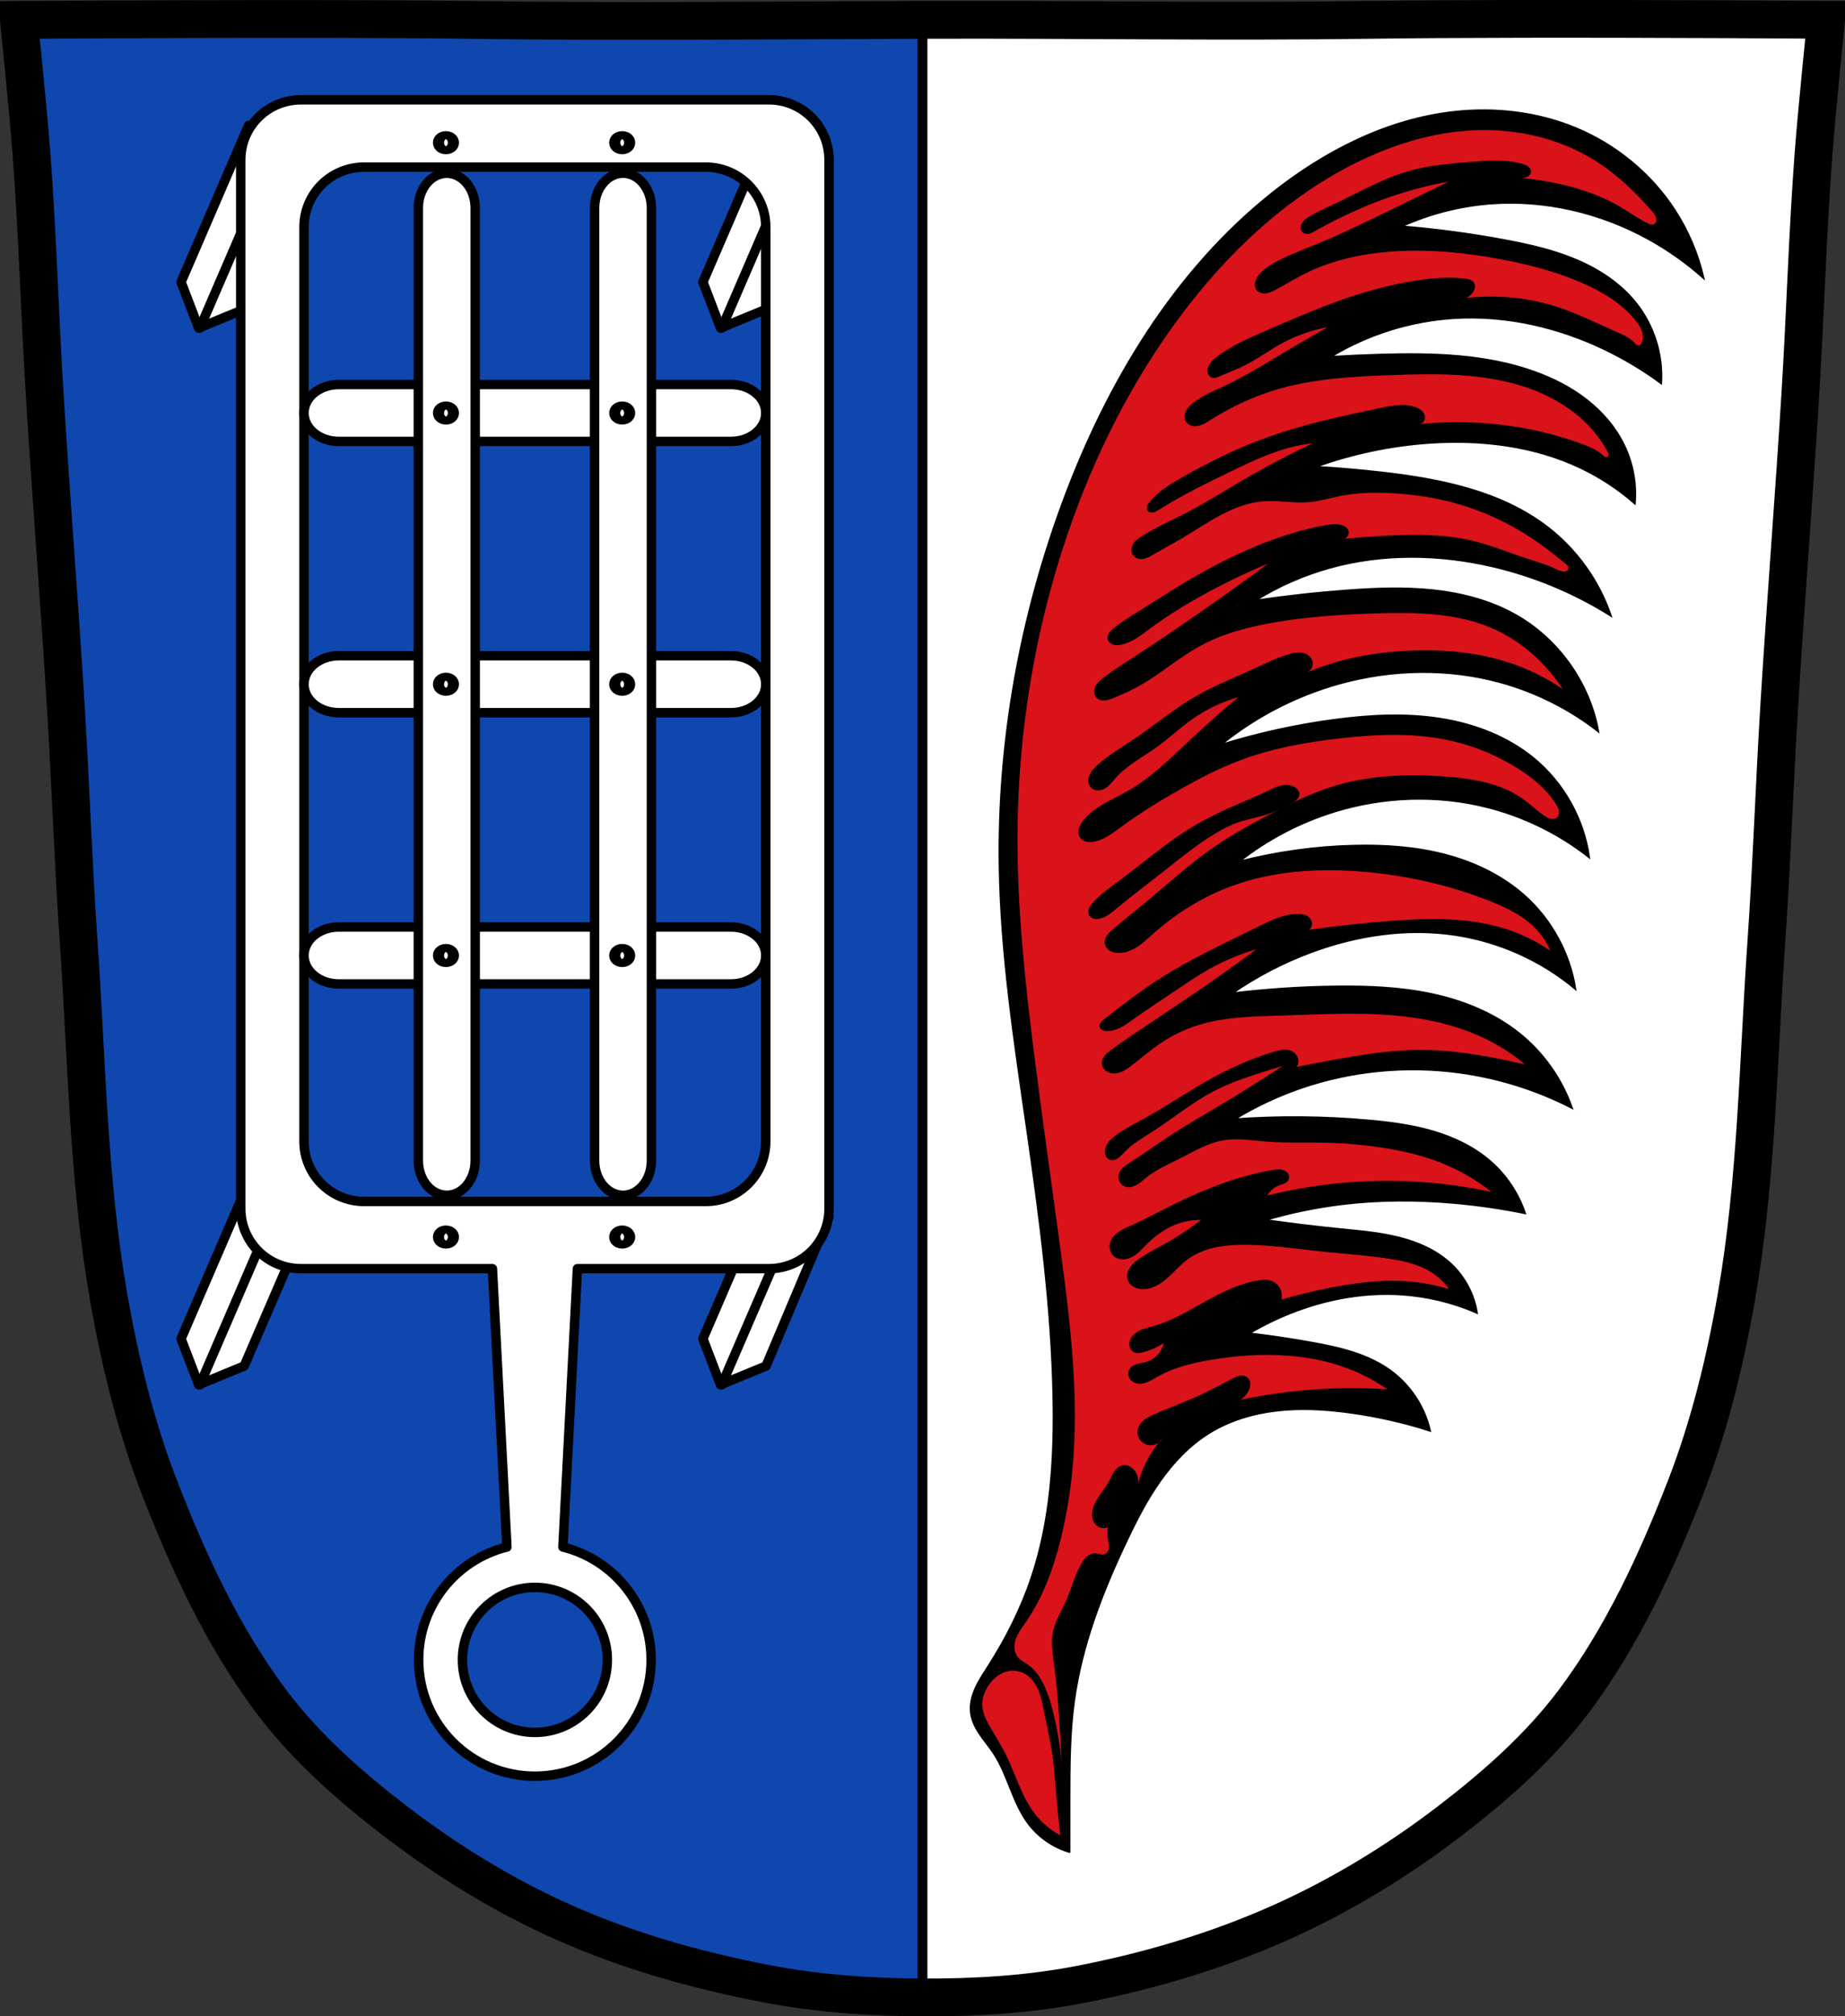
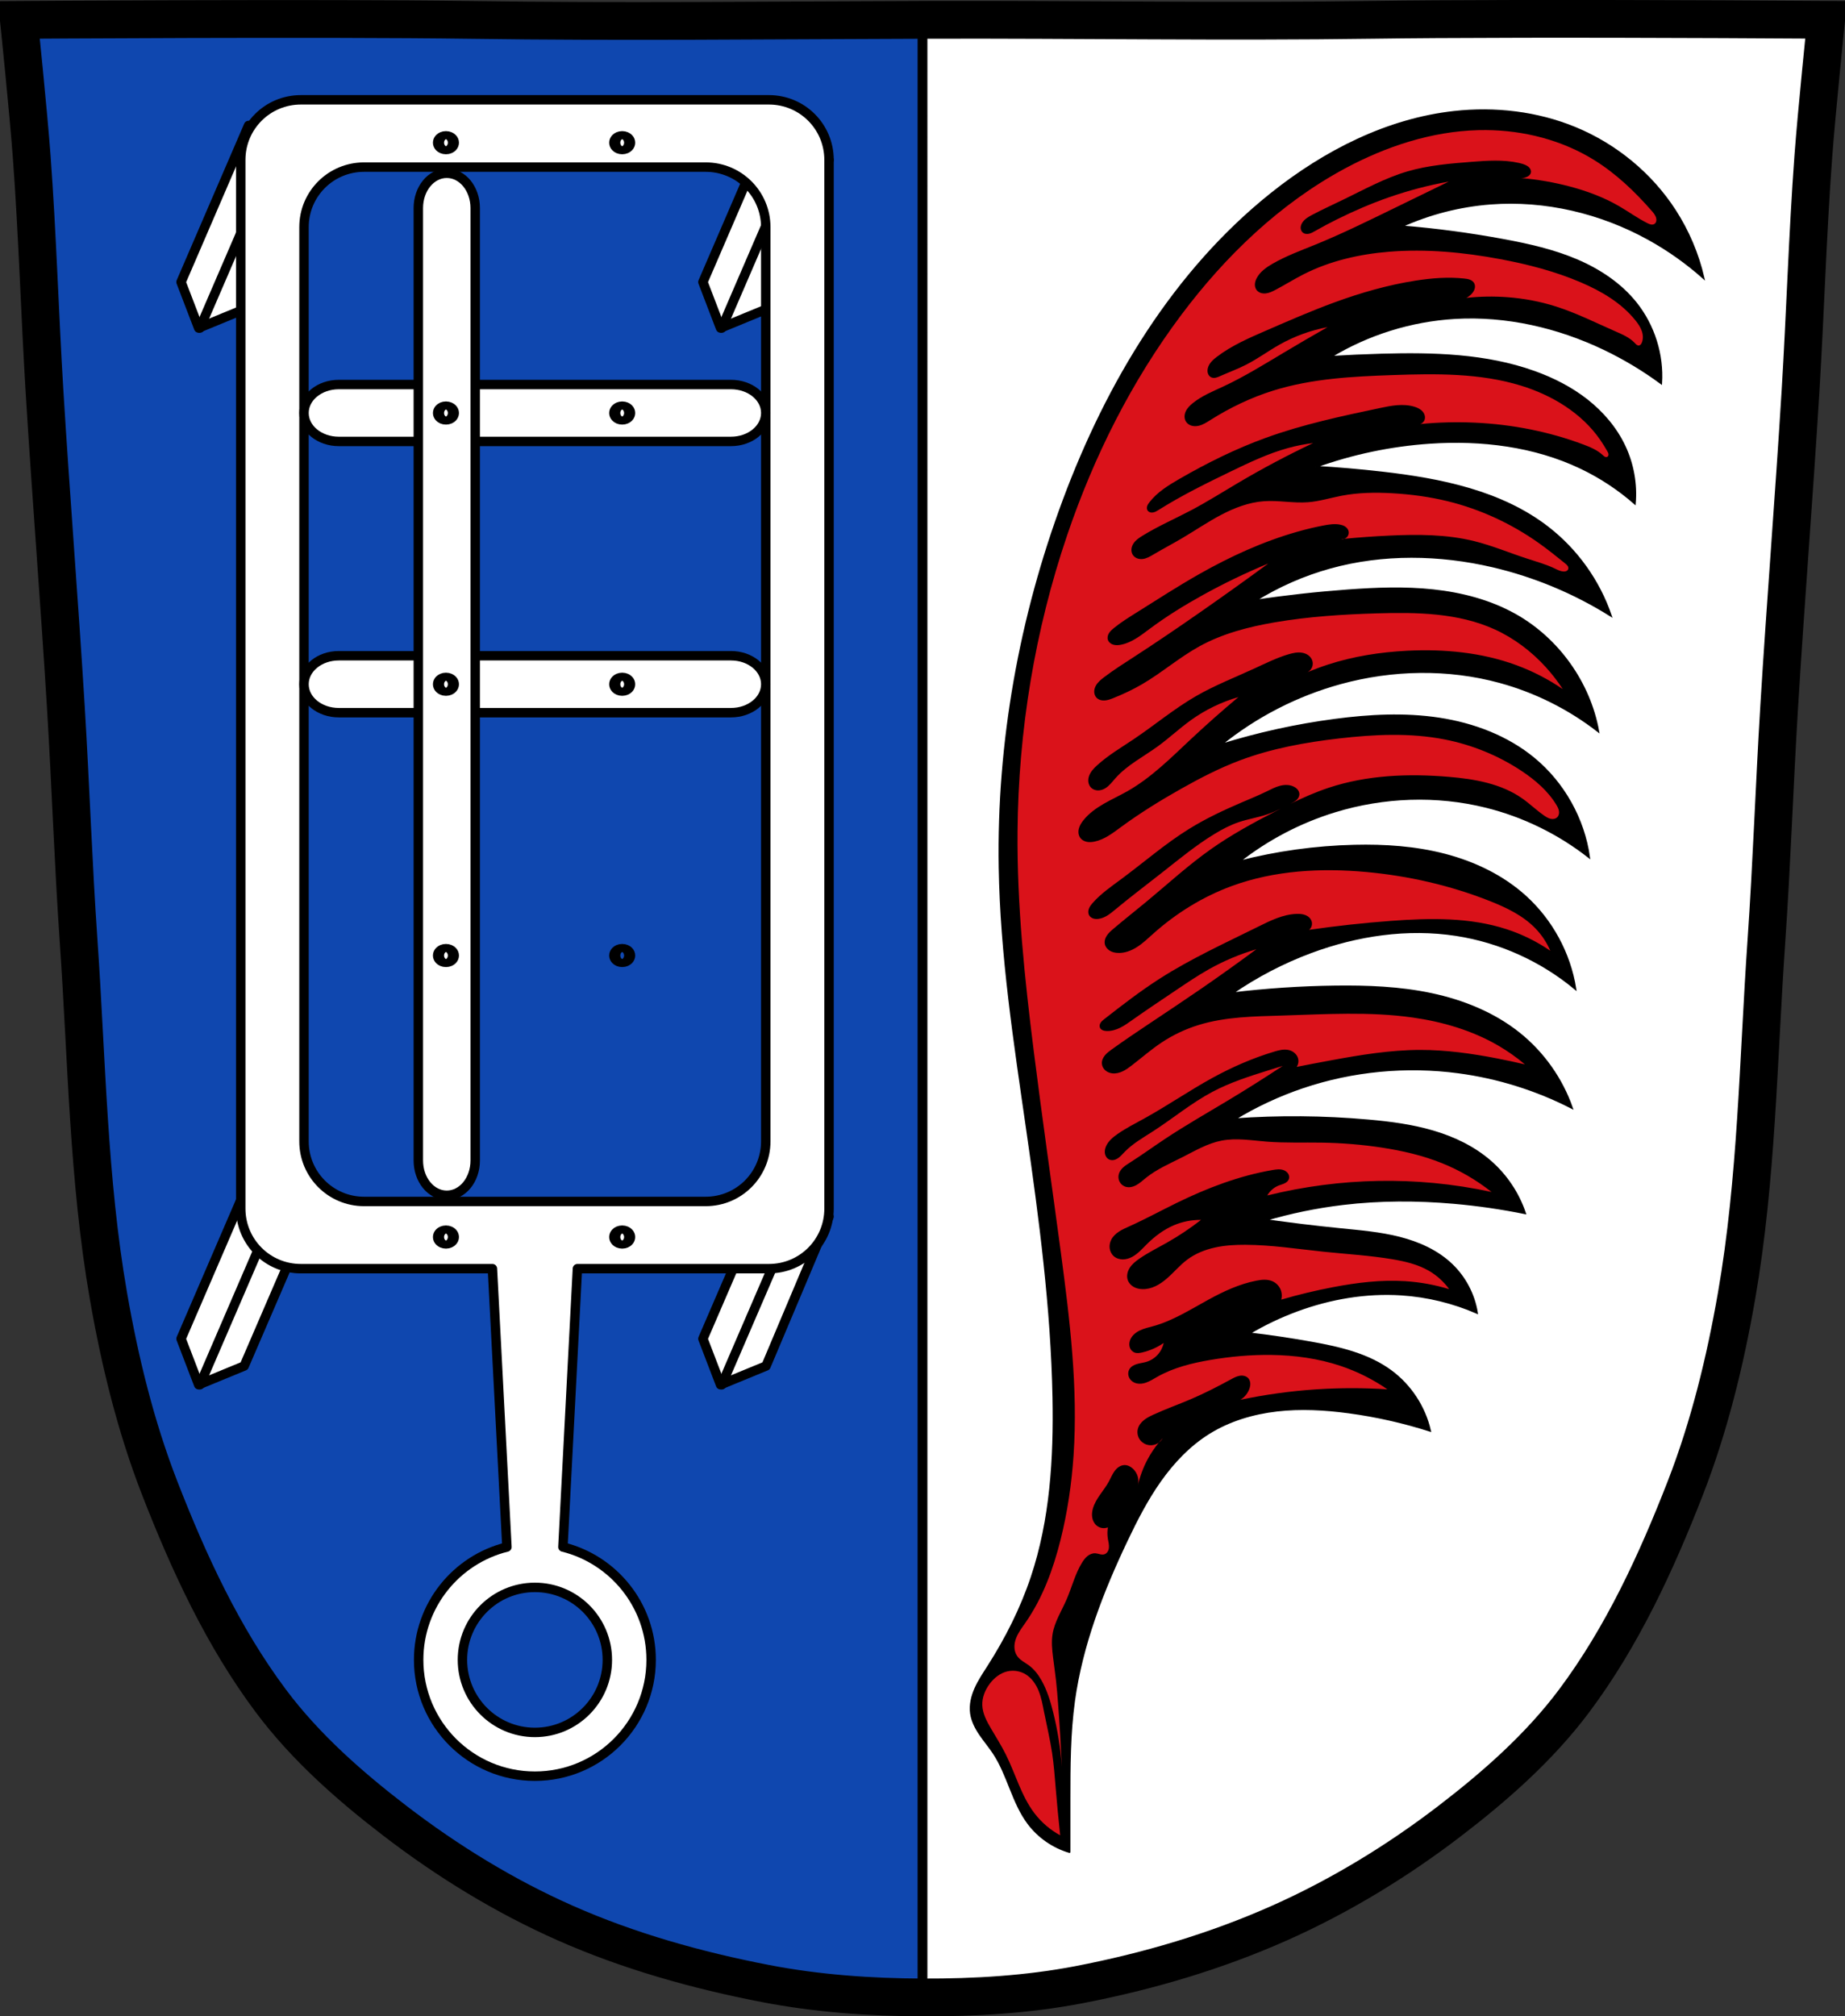
<svg xmlns="http://www.w3.org/2000/svg" xmlns:ns1="http://sodipodi.sourceforge.net/DTD/sodipodi-0.dtd" xmlns:ns2="http://www.inkscape.org/namespaces/inkscape" xmlns:xlink="http://www.w3.org/1999/xlink" viewBox="0 0 977.12 1067.6" version="1.1" id="svg3635" ns1:docname="DEU_Nordheim_am_Main_COA.svg" ns2:version="0.92.5 (2060ec1f9f, 2020-04-08)">
  <rect x="0" y="0" width="977.12" height="1067.6" fill="#333333" stroke="none" />
  <ns1:namedview pagecolor="#ffffff" bordercolor="#666666" borderopacity="1" objecttolerance="10" gridtolerance="10" guidetolerance="10" ns2:pageopacity="0" ns2:pageshadow="2" ns2:window-width="1920" ns2:window-height="1046" id="namedview3637" showgrid="false" ns2:zoom="0.74278611" ns2:cx="488.56686" ns2:cy="533.81416" ns2:window-x="-11" ns2:window-y="-11" ns2:window-maximized="1" ns2:current-layer="svg3635" ns2:snap-global="false" />
  <defs id="defs3555">
    <ns2:path-effect effect="spiro" id="path-effect2404" is_visible="true" />
    <ns2:path-effect effect="spiro" id="path-effect2400" is_visible="true" />
    <ns2:path-effect effect="spiro" id="path-effect1037" is_visible="true" />
    <ns2:path-effect effect="spiro" id="path-effect986" is_visible="true" />
    <path id="0" d="m-922.4 209.34c0 3.23-1.87 5.849-4.178 5.849-2.307 0-4.178-2.618-4.178-5.849 0-3.23 1.87-5.849 4.178-5.849 2.307 0 4.178 2.618 4.178 5.849z" stroke-linejoin="round" stroke="#000" stroke-width="6.218" fill="none" stroke-linecap="round" />
    <path id="1" d="m2641.3 169.12v107.51" stroke="#000" fill="#fff" stroke-linecap="round" stroke-width="5" />
    <ns2:path-effect effect="spiro" id="path-effect986-7" is_visible="true" />
    <ns2:path-effect effect="spiro" id="path-effect986-6" is_visible="true" />
    <ns2:path-effect effect="spiro" id="path-effect1037-6" is_visible="true" />
  </defs>
  <path style="fill:#ffffff" ns2:connector-curvature="0" id="path3557" d="m 798.39,10.025 c -26.17,0.053 -51.02,0.198 -70.798,0.478 -79.11,1.122 -156.7,-0.214 -235.05,0 -2.653,0.007 -5.305,0.036 -7.958,0.043 -78.35,0.214 -155.94,1.122 -235.05,0 -79.11,-1.122 -239.53,0 -239.53,0 0,0 4.995,48.18 6.784,72.32 3.067,41.38 4.256,82.87 6.784,124.29 3.405,55.766 7.902,111.49 11.307,167.25 2.529,41.41 3.91,82.9 6.784,124.29 4.346,62.59 5.02,125.75 15.786,187.56 6.02,34.562 14.418,68.979 27.14,101.67 15.355,39.473 33.473,78.71 58.839,112.63 18.288,24.456 41.648,45.04 65.884,63.62 27.747,21.272 57.962,39.816 89.93,53.968 33.818,14.97 69.917,25.08 106.24,32.09 27.334,5.278 55.35,7.255 83.19,7.349 27.662,0.094 55.55,-1.52 82.71,-6.741 36.46,-7.01 72.54,-17.626 106.46,-32.746 31.934,-14.235 62.23,-32.696 89.98,-53.968 24.24,-18.58 47.595,-39.17 65.884,-63.62 25.365,-33.919 43.484,-73.16 58.839,-112.63 12.718,-32.695 21.12,-67.16 27.14,-101.72 10.762,-61.814 11.44,-124.97 15.786,-187.56 2.874,-41.39 4.256,-82.87 6.784,-124.29 3.405,-55.766 7.902,-111.44 11.307,-167.21 2.529,-41.41 3.717,-82.909 6.784,-124.29 1.79,-24.14 6.784,-72.32 6.784,-72.32 0,0 -90.24,-0.636 -168.73,-0.478" />
  <path style="fill:#0f47af;stroke:#000000;stroke-width:5" ns2:connector-curvature="0" id="path3559" d="m 138.966,10.069 c -66.31,0.055 -128.97,0.469 -128.97,0.469 0,0 4.992,48.2 6.781,72.34 3.067,41.38 4.253,82.87 6.781,124.28 3.405,55.766 7.908,111.48 11.313,167.25 2.529,41.41 3.908,82.89 6.781,124.28 4.346,62.59 5.02,125.75 15.781,187.56 6.02,34.562 14.438,68.992 27.16,101.69 15.355,39.473 33.478,78.71 58.844,112.62 18.288,24.456 41.64,45.05 65.875,63.62 27.747,21.272 57.967,39.816 89.94,53.969 33.818,14.97 69.896,25.08 106.22,32.09 27.303,5.272 55.29,7.245 83.09,7.344 V 10.491 c -1.326,0.009 -2.642,0.028 -3.969,0.031 -78.35,0.214 -155.96,1.122 -235.06,0 -29.665,-0.421 -70.775,-0.502 -110.56,-0.469 z" />
  <path style="fill:#ffffff;stroke:#000000;stroke-width:5;stroke-linejoin:round" ns2:connector-curvature="0" id="2" d="m 381.596,733.168 24.104,-9.922 33.362,-79.083 c 0,0 -7.924,-7.453 -12.539,-10.26 -1.116,-0.68 -2.4,-1.035 -3.6,-1.553 -4.968,-2.142 -14.904,-6.427 -14.904,-6.427 l -35.75,82.9 z" />
  <use height="100%" width="100%" y="0" x="0" id="use3562" xlink:href="#1" transform="matrix(-0.918,-0.396,0.396,-0.918,2740,1934.391)" />
  <path style="fill:#ffffff;stroke:#000000;stroke-width:5;stroke-linejoin:round" ns2:connector-curvature="0" id="3" d="m 105.216,733.168 24.104,-9.922 35.75,-82.9 c 0,0 -9.952,-4.292 -14.928,-6.438 -1.2,-0.518 -2.4,-1.035 -3.6,-1.553 -4.968,-2.142 -14.904,-6.427 -14.904,-6.427 L 95.888,708.829 Z" />
  <use style="fill:#ffffff;stroke:#000000" height="100%" width="100%" y="0" x="0" id="use3567" xlink:href="#1" transform="matrix(-0.918,-0.396,0.396,-0.918,2463.62,1934.391)" />
  <path d="m 798.39,10.025 c -26.17,0.053 -51.02,0.198 -70.798,0.478 -79.11,1.122 -156.7,-0.214 -235.05,0 -2.653,0.007 -5.305,0.036 -7.958,0.043 -78.35,0.214 -155.94,1.122 -235.05,0 -79.11,-1.122 -239.53,0 -239.53,0 0,0 4.995,48.18 6.784,72.32 3.067,41.38 4.256,82.87 6.784,124.29 3.405,55.766 7.902,111.49 11.307,167.25 2.529,41.41 3.91,82.9 6.784,124.29 4.346,62.59 5.02,125.75 15.786,187.56 6.02,34.562 14.418,68.979 27.14,101.67 15.355,39.473 33.473,78.71 58.839,112.63 18.288,24.456 41.648,45.04 65.884,63.62 27.747,21.272 57.962,39.816 89.93,53.968 33.818,14.97 69.917,25.08 106.24,32.09 27.334,5.278 55.35,7.255 83.19,7.349 27.662,0.094 55.55,-1.52 82.71,-6.741 36.46,-7.01 72.54,-17.626 106.46,-32.746 31.934,-14.235 62.23,-32.696 89.98,-53.968 24.24,-18.58 47.595,-39.17 65.884,-63.62 25.365,-33.919 43.484,-73.16 58.839,-112.63 12.718,-32.695 21.12,-67.16 27.14,-101.72 10.762,-61.814 11.44,-124.97 15.786,-187.56 2.874,-41.39 4.256,-82.87 6.784,-124.29 3.405,-55.766 7.902,-111.44 11.307,-167.21 2.529,-41.41 3.717,-82.909 6.784,-124.29 1.79,-24.14 6.784,-72.32 6.784,-72.32 0,0 -90.24,-0.636 -168.73,-0.478 z" id="path3573" ns2:connector-curvature="0" style="fill:none;stroke:#000000;stroke-width:20" />
  <path d="m 488.56,9.842 v 1055.26" id="path3575" ns2:connector-curvature="0" style="fill:none;stroke:#000000;stroke-width:5" />
  <use transform="translate(-3.39206e-5,-559.49)" height="100%" width="100%" y="0" x="0" id="use3579" xlink:href="#2" />
  <use height="100%" width="100%" y="0" x="0" id="use3581" xlink:href="#1" transform="matrix(-0.918,-0.396,0.396,-0.918,2740,1374.901)" />
  <use style="fill:#ffffff;stroke:#000000" transform="translate(-2.04374e-5,-559.49)" height="100%" width="100%" y="0" x="0" id="use3585" xlink:href="#3" />
  <use style="fill:#ffffff;stroke:#000000" height="100%" width="100%" y="0" x="0" id="use3587" xlink:href="#1" transform="matrix(-0.918,-0.396,0.396,-0.918,2463.62,1374.901)" />
  <path style="fill:#ffffff;stroke:#000000;stroke-width:5;stroke-linecap:round;stroke-linejoin:round" ns2:connector-curvature="0" id="path3597" d="m 159.341,52.85 c -17.63,0 -31.844,14.182 -31.844,31.813 v 555.25 c 0,17.631 14.213,31.813 31.844,31.813 h 101.44 l 7.688,147.37 c -26.84,6.635 -46.75,30.858 -46.75,59.75 0,34 27.559,61.59 61.56,61.59 34,0 61.56,-27.59 61.56,-61.59 0,-28.881 -19.894,-53.1 -46.719,-59.75 l 7.688,-147.37 h 101.41 c 17.631,0 31.844,-14.182 31.844,-31.813 V 84.663 c 0,-17.631 -14.213,-31.813 -31.844,-31.813 h -247.88 z m 33.5,35.625 h 180.87 c 17.631,0 31.844,14.182 31.844,31.813 v 484 c 0,17.631 -14.213,31.844 -31.844,31.844 h -180.87 c -17.631,0 -31.844,-14.213 -31.844,-31.844 v -484 c 0,-17.631 14.213,-31.813 31.844,-31.813 z m 90.44,752 c 21.2,0 38.37,17.18 38.37,38.37 0,21.2 -17.18,38.41 -38.37,38.41 -21.2,0 -38.37,-17.207 -38.37,-38.41 0,-21.2 17.18,-38.37 38.37,-38.37 z" />
  <path style="fill:#ffffff;stroke:#000000;stroke-width:5;stroke-linecap:round;stroke-linejoin:round" ns2:connector-curvature="0" id="path3599" d="m 179.435,203.601 c -10.207,0 -18.438,6.711 -18.438,15.06 0,8.351 8.23,15.06 18.438,15.06 h 207.69 c 10.207,0 18.438,-6.711 18.438,-15.06 0,-8.351 -8.23,-15.06 -18.438,-15.06 z" />
  <path style="fill:#ffffff;stroke:#000000;stroke-width:5;stroke-linecap:round;stroke-linejoin:round" ns2:connector-curvature="0" id="path3601" d="m 179.435,347.191 c -10.207,0 -18.438,6.742 -18.438,15.09 0,8.351 8.23,15.06 18.438,15.06 h 207.69 c 10.207,0 18.438,-6.711 18.438,-15.06 0,-8.351 -8.23,-15.09 -18.438,-15.09 z" />
-   <path style="fill:#ffffff;stroke:#000000;stroke-width:5;stroke-linecap:round;stroke-linejoin:round" ns2:connector-curvature="0" id="path3603" d="m 179.435,490.821 c -10.207,0 -18.438,6.711 -18.438,15.06 0,8.351 8.23,15.09 18.438,15.09 h 207.69 c 10.207,0 18.438,-6.742 18.438,-15.09 0,-8.351 -8.23,-15.06 -18.438,-15.06 z" />
-   <path style="fill:#ffffff;stroke:#000000;stroke-width:5;stroke-linecap:round;stroke-linejoin:round" ns2:connector-curvature="0" id="path3605" d="m 329.95,91.711 c -8.351,0 -15.06,8.262 -15.06,18.469 v 504.25 c 0,10.207 6.711,18.438 15.06,18.438 8.351,0 15.06,-8.23 15.06,-18.438 V 110.18 c 0,-10.207 -6.711,-18.469 -15.06,-18.469 z" />
  <path style="fill:#ffffff;stroke:#000000;stroke-width:5;stroke-linecap:round;stroke-linejoin:round" ns2:connector-curvature="0" id="path3607" d="m 236.61,91.741 c -8.351,0 -15.06,8.199 -15.06,18.406 v 504.31 c 0,10.207 6.711,18.406 15.06,18.406 8.351,0 15.06,-8.199 15.06,-18.406 v -504.31 c 0,-10.207 -6.711,-18.406 -15.06,-18.406 z" />
  <use height="100%" width="100%" y="0" x="0" id="use3613" xlink:href="#0" transform="matrix(0.946,0,0,0.684,1112.72,75.491)" />
  <use height="100%" width="100%" y="0" x="0" id="use3615" xlink:href="#0" transform="matrix(0.946,0,0,0.684,1206.06,75.491)" />
  <use height="100%" width="100%" y="0" x="0" id="use3617" xlink:href="#0" transform="matrix(0.946,0,0,0.684,1112.72,219.101)" />
  <use height="100%" width="100%" y="0" x="0" id="use3619" xlink:href="#0" transform="matrix(0.946,0,0,0.684,1206.06,219.101)" />
  <use height="100%" width="100%" y="0" x="0" id="use3621" xlink:href="#0" transform="matrix(0.946,0,0,0.684,1112.72,362.721)" />
  <use height="100%" width="100%" y="0" x="0" id="use3623" xlink:href="#0" transform="matrix(0.946,0,0,0.684,1206.06,362.721)" />
  <use height="100%" width="100%" y="0" x="0" id="use3625" xlink:href="#0" transform="matrix(0.946,0,0,0.684,1112.72,511.781)" />
  <use height="100%" width="100%" y="0" x="0" id="use3627" xlink:href="#0" transform="matrix(0.946,0,0,0.684,1206.06,511.781)" />
  <use height="100%" width="100%" y="0" x="0" id="use3629" xlink:href="#0" transform="matrix(0.946,0,0,0.684,1112.72,-67.639)" />
  <use height="100%" width="100%" y="0" x="0" id="use3631" xlink:href="#0" transform="matrix(0.946,0,0,0.684,1206.06,-67.639)" />
  <path transform="translate(1009.455,-4.007)" style="fill:#000000;stroke:#000000;stroke-width:1px;stroke-linecap:butt;stroke-linejoin:miter;stroke-opacity:1" d="m -443.064,984.563 c -8.646,-2.535 -16.425,-7.937 -21.82,-15.153 -8.244,-11.027 -10.647,-25.449 -18.183,-36.972 -2.252,-3.444 -4.937,-6.586 -7.254,-9.987 -2.316,-3.401 -4.29,-7.152 -4.869,-11.226 -0.634,-4.468 0.461,-9.038 2.29,-13.163 1.829,-4.125 4.371,-7.886 6.802,-11.688 9.468,-14.805 17.456,-30.611 23.032,-47.276 10.189,-30.451 12.123,-63.054 11.516,-95.159 -0.899,-47.527 -7.168,-94.778 -13.94,-141.829 -6.632,-46.078 -13.772,-92.252 -14.547,-138.798 -1.102,-66.207 10.83,-132.508 33.942,-194.56 23.129,-62.098 58.462,-121.173 110.311,-162.437 27.895,-22.199 60.939,-39.095 96.371,-43.034 21.697,-2.412 44.068,0.157 64.247,8.485 21.415,8.838 40.138,24.194 52.731,43.64 7.073,10.921 12.225,23.082 15.153,35.76 -8.893,-7.921 -18.671,-14.847 -29.093,-20.608 -25.365,-14.02 -54.745,-20.992 -83.643,-18.789 -16.305,1.243 -32.385,5.366 -47.276,12.122 18.292,1.482 36.508,3.91 54.55,7.273 12.943,2.413 25.88,5.332 38.008,10.457 12.128,5.125 23.489,12.582 31.694,22.879 9.451,11.86 14.301,27.293 13.334,42.427 -9.495,-7.004 -19.657,-13.101 -30.305,-18.183 -24.467,-11.677 -51.729,-17.931 -78.794,-16.365 -23.261,1.346 -46.164,8.491 -66.066,20.608 9.084,-0.555 18.177,-0.959 27.275,-1.212 27.192,-0.756 54.996,-0.06 80.612,9.092 9.99,3.569 19.579,8.427 27.926,14.975 8.347,6.547 15.432,14.827 19.956,24.422 4.429,9.391 6.331,19.959 5.455,30.305 -8.577,-7.527 -18.192,-13.868 -28.487,-18.789 -24.664,-11.789 -52.731,-15.172 -80.006,-13.334 -20.665,1.392 -41.132,5.69 -60.611,12.728 11.743,0.684 23.467,1.695 35.154,3.031 31.055,3.55 63.164,9.966 87.885,29.093 15.338,11.867 27.085,28.313 33.336,46.67 -19.181,-12.054 -40.371,-20.9 -62.429,-26.063 -28.227,-6.606 -58.121,-7.104 -86.067,0.606 -14.089,3.887 -27.61,9.828 -40.003,17.577 16.289,-2.432 32.669,-4.252 49.095,-5.455 15.079,-1.104 30.262,-1.686 45.296,-0.079 15.034,1.606 29.978,5.466 43.196,12.808 22.894,12.716 39.595,36.051 44.246,61.823 -15.433,-12.005 -33.261,-20.919 -52.125,-26.063 -27.418,-7.476 -56.836,-6.89 -84.249,0.606 -23.177,6.337 -45.005,17.563 -63.641,32.73 19.774,-6.162 40.076,-10.629 60.611,-13.334 18.28,-2.409 36.896,-3.416 55.125,-0.646 18.229,2.77 36.136,9.494 50.337,21.254 15.681,12.985 26.273,31.962 29.093,52.125 -16.031,-12.603 -34.758,-21.759 -54.55,-26.669 -26.213,-6.503 -54.18,-5.48 -80.006,2.424 -18.425,5.639 -35.786,14.733 -50.913,26.669 19.993,-5.149 40.577,-8.002 61.217,-8.485 16.076,-0.377 32.288,0.698 47.851,4.746 15.563,4.048 30.499,11.173 42.458,21.923 14.123,12.694 23.707,30.338 26.669,49.095 -17.922,-14.956 -39.967,-24.918 -63.035,-28.487 -25.812,-3.993 -52.496,-0.018 -76.976,9.092 -14.775,5.498 -28.86,12.847 -41.821,21.82 18.101,-2.185 36.319,-3.4 54.55,-3.637 17.129,-0.223 34.371,0.43 51.127,3.991 16.756,3.561 33.087,10.15 46.457,20.859 12.722,10.19 22.502,24.01 27.881,39.397 -18.736,-9.62 -39.128,-16.006 -60.005,-18.789 -27.6,-3.68 -56.044,-1.014 -82.43,7.879 -12.703,4.281 -24.926,9.985 -36.366,16.971 23.604,-1.69 47.343,-1.487 70.914,0.606 11.557,1.026 23.133,2.519 34.266,5.787 11.133,3.269 21.862,8.385 30.588,16.032 8.313,7.285 14.656,16.799 18.183,27.275 -12.41,-2.525 -24.963,-4.347 -37.579,-5.455 -19.558,-1.717 -39.297,-1.713 -58.792,0.606 -13.945,1.659 -27.749,4.501 -41.215,8.485 13.298,1.896 26.637,3.513 40.003,4.849 10.442,1.044 20.955,1.925 31.124,4.515 10.169,2.59 20.093,7.012 27.668,14.274 7.037,6.747 11.795,15.83 13.334,25.456 -12.642,-5.506 -26.243,-8.803 -40.003,-9.698 -18.698,-1.215 -37.572,2.013 -55.156,8.485 -8.832,3.251 -17.365,7.314 -25.456,12.122 10.954,1.296 21.87,2.913 32.73,4.849 14.921,2.66 30.24,6.143 42.427,15.153 10.309,7.621 17.761,19.018 20.608,31.518 -14.022,-4.489 -28.441,-7.739 -43.034,-9.698 -12.6,-1.691 -25.398,-2.419 -38.027,-0.961 -12.629,1.458 -25.118,5.166 -35.918,11.871 -10.308,6.399 -18.843,15.371 -25.856,25.271 -7.013,9.9 -12.574,20.747 -17.783,31.703 -12.836,26.995 -23.785,55.245 -27.881,84.855 -2.385,17.244 -2.415,34.717 -2.424,52.125 -0.005,9.294 -0.005,18.587 0,27.881 z" id="path984-6" ns2:connector-curvature="0" ns2:path-effect="#path-effect986-7" ns2:original-d="m -443.06381,984.56339 c 0,0 -16.04486,-8.43986 -21.81983,-15.15266 -8.95683,-10.41138 -11.74259,-24.84236 -18.1832,-36.97249 -3.81932,-7.19324 -11.43712,-13.09828 -12.12213,-21.21373 -0.74188,-8.78916 5.64026,-16.73322 9.0916,-24.85036 6.85909,-16.13175 18.0718,-30.46332 23.03205,-47.2763 9.04108,-30.64516 11.15726,-63.20973 11.51602,-95.15872 0.5334,-47.50113 -9.14128,-94.56782 -13.94045,-141.8289 -4.6997,-46.28151 -16.13475,-92.30598 -14.54655,-138.79838 2.24757,-65.79451 9.23977,-133.53747 33.94196,-194.56017 24.55881,-60.6685 60.12992,-120.41719 110.31137,-162.43653 26.97336,-22.586089 61.55584,-37.973542 96.37092,-43.033554 21.37714,-3.106947 44.44732,-0.151432 64.24729,8.48549 20.91268,9.122293 39.10351,25.341009 52.73126,43.639664 7.73263,10.38299 15.15266,35.76028 15.15266,35.76028 0,0 -18.23527,-15.7766 -29.09311,-20.60762 -26.10806,-11.61637 -55.07021,-19.21839 -83.64269,-18.7893 -16.26673,0.24429 -47.2763,12.12213 -47.2763,12.12213 0,0 36.96793,2.03955 54.54958,7.27328 24.6841,7.348 52.82486,13.88201 69.70224,33.33585 9.71473,11.19776 13.33434,42.42745 13.33434,42.42745 0,0 -19.33307,-13.8946 -30.30532,-18.18319 -24.98448,-9.76537 -52.00065,-17.67317 -78.79384,-16.36487 -23.04089,1.12507 -66.0656,20.60761 -66.0656,20.60761 0,0 18.17946,-1.52108 27.27479,-1.21221 27.0255,0.91776 55.70983,-1.4485 80.61216,9.0916 19.03417,8.05636 37.42992,21.56576 47.8824,39.39692 5.19066,8.85489 5.45496,30.30532 5.45496,30.30532 0,0 -17.89864,-14.63229 -28.487,-18.7893 -25.16649,-9.88042 -52.97542,-13.89995 -80.00605,-13.33434 -20.63971,0.43188 -60.61065,12.72823 -60.61065,12.72823 0,0 23.63378,0.66119 35.15418,3.03054 30.22593,6.21644 63.04415,10.78569 87.88543,29.09311 15.38985,11.34195 33.33586,46.67019 33.33586,46.67019 0,0 -40.30267,-21.71037 -62.42897,-26.06258 -28.15034,-5.53713 -58.01077,-5.38916 -86.06711,0.60611 -14.24323,3.04359 -40.00303,17.57709 -40.00303,17.57709 0,0 32.63117,-5.72003 49.09462,-5.45496 29.79689,0.47975 63.02726,-2.75254 88.49155,12.72824 21.65398,13.16434 44.24577,61.82285 44.24577,61.82285 0,0 -33.20299,-21.66745 -52.12516,-26.06257 -27.35542,-6.35394 -56.97744,-6.09953 -84.24879,0.6061 -23.16475,5.69587 -63.64118,32.72975 -63.64118,32.72975 0,0 39.92538,-13.09045 60.61064,-13.33434 35.81653,-0.42229 76.46392,-0.41814 105.46253,20.60762 16.10931,11.68023 29.0931,52.12515 29.0931,52.12515 0,0 -34.76373,-22.40568 -54.54958,-26.66868 -26.0824,-5.61963 -54.19737,-4.34195 -80.00605,2.42442 -18.53193,4.8586 -50.91294,26.66869 -50.91294,26.66869 0,0 40.67352,-10.02298 61.21675,-8.48549 31.30087,2.34261 65.90627,6.92794 90.30986,26.66868 14.47921,11.71264 26.66869,49.09462 26.66869,49.09462 0,0 -40.24826,-24.96282 -63.03507,-28.487 -25.53329,-3.94895 -52.28673,1.47538 -76.97552,9.0916 -15.02507,4.63507 -41.82135,21.81983 -41.82135,21.81983 0,0 36.40208,-5.29986 54.54958,-3.63664 33.42578,3.06348 69.9207,5.83834 97.58314,24.85036 13.25865,9.11249 27.8809,39.39692 27.8809,39.39692 0,0 -39.15879,-16.61179 -60.00454,-18.7893 -27.4527,-2.86766 -55.7989,0.6245 -82.43048,7.87939 -12.90679,3.51602 -36.36638,16.97098 -36.36638,16.97098 0,0 47.60254,-3.31278 70.91445,0.6061 22.49294,3.78121 46.7467,7.94982 64.85339,21.81984 8.67425,6.64462 18.18319,27.27479 18.18319,27.27479 0,0 -24.94945,-4.60852 -37.5786,-5.45496 -19.55461,-1.31061 -39.30525,-1.48064 -58.79232,0.6061 -13.94682,1.49348 -41.21524,8.48549 -41.21524,8.48549 0,0 26.88027,1.9835 40.00303,4.84886 20.10034,4.38892 43.04071,5.55402 58.79232,18.7893 7.33388,6.16229 13.33434,25.45647 13.33434,25.45647 0,0 -26.29489,-9.11348 -40.00302,-9.69771 -18.58466,-0.79206 -37.37693,3.01441 -55.15569,8.48549 -8.98274,2.76427 -25.45647,12.12213 -25.45647,12.12213 0,0 22.03025,2.17315 32.72975,4.84885 14.56872,3.6433 30.63205,5.85805 42.42745,15.15267 9.85916,7.76889 20.60762,31.51753 20.60762,31.51753 0,0 -28.3397,-9.14521 -43.03356,-9.6977 -24.89757,-0.93616 -52.471,-1.72469 -73.94499,10.90991 -20.6182,12.13108 -32.47534,35.81672 -43.63966,56.97401 -13.89467,26.33152 -22.49307,55.57381 -27.8809,84.8549 -3.14769,17.10665 -2.02024,34.73602 -2.42442,52.12516 -0.21596,9.29112 0,27.88089 0,27.88089 z" ns1:nodetypes="caaaaaaaaaaaaacaacaacaacaaacaacaacaacaacaacaacaacaacaacaacaacaacaacaacaacaacaaaaac" />
  <path style="fill:#da121a;stroke:none;stroke-width:1px;stroke-linecap:butt;stroke-linejoin:miter;stroke-opacity:1;fill-opacity:1" d="M 786.961 68.871 C 785.62 68.861 784.281 68.874 782.941 68.908 C 758.196 69.548 734.02 77.511 712.225 89.246 C 677.865 107.745 649.064 135.461 625.65 166.68 C 599.27 201.854 579.342 241.665 565.197 283.295 C 548.042 333.784 539.311 387.076 538.889 440.398 C 538.581 479.218 542.635 517.937 547.471 556.455 C 551.942 592.072 557.086 627.601 561.838 663.182 C 566.598 698.822 570.974 734.778 568.555 770.654 C 567.541 785.682 565.334 800.641 561.684 815.254 C 557.812 830.751 552.227 846.025 543.104 859.137 C 541.247 861.805 539.225 864.421 538.09 867.467 C 537.522 868.99 537.187 870.612 537.246 872.236 C 537.305 873.861 537.773 875.486 538.701 876.82 C 539.477 877.935 540.546 878.814 541.662 879.588 C 542.778 880.362 543.956 881.047 545.045 881.859 C 547.791 883.907 549.891 886.714 551.576 889.695 C 554.519 894.902 556.287 900.685 557.732 906.488 C 560.096 915.975 561.66 925.66 562.398 935.408 C 561.868 924.21 561.184 913.019 560.348 901.84 C 560.051 897.877 559.734 893.914 559.291 889.965 C 558.826 885.823 558.224 881.698 557.709 877.562 C 557.196 873.445 556.774 869.257 557.445 865.162 C 558.509 858.676 562.204 852.98 564.832 846.955 C 567.658 840.477 569.313 833.449 573.014 827.428 C 573.814 826.125 574.721 824.861 575.912 823.902 C 577.103 822.944 578.611 822.31 580.137 822.414 C 580.94 822.469 581.715 822.723 582.5 822.902 C 583.285 823.082 584.119 823.184 584.887 822.941 C 585.62 822.71 586.237 822.171 586.639 821.516 C 587.041 820.86 587.24 820.095 587.297 819.328 C 587.411 817.794 586.98 816.28 586.734 814.762 C 586.41 812.756 586.41 810.699 586.734 808.693 C 585.729 809.086 584.616 809.199 583.553 809.014 C 582.489 808.829 581.48 808.346 580.666 807.637 C 579.45 806.577 578.704 805.04 578.441 803.449 C 578.179 801.858 578.374 800.216 578.818 798.666 C 579.582 796.001 581.059 793.601 582.643 791.326 C 584.226 789.051 585.939 786.852 587.262 784.416 C 588.262 782.574 589.038 780.598 590.275 778.906 C 590.894 778.06 591.628 777.29 592.502 776.711 C 593.376 776.132 594.394 775.75 595.441 775.709 C 596.27 775.677 597.102 775.857 597.863 776.188 C 598.624 776.518 599.316 776.997 599.928 777.557 C 601.171 778.694 602.092 780.181 602.555 781.801 C 603.018 783.421 603.022 785.169 602.566 786.791 C 603.649 781.826 605.431 777.015 607.844 772.543 C 609.511 769.452 611.482 766.527 613.713 763.814 C 613.233 764.171 612.709 764.468 612.154 764.693 C 610.629 765.313 608.887 765.385 607.316 764.891 C 605.663 764.371 604.211 763.225 603.336 761.729 C 602.461 760.232 602.174 758.399 602.566 756.711 C 603.004 754.825 604.243 753.198 605.74 751.971 C 607.237 750.743 608.989 749.873 610.746 749.059 C 617.223 746.058 623.97 743.679 630.537 740.879 C 637.849 737.761 644.928 734.123 651.91 730.324 C 653.381 729.524 654.885 728.702 656.537 728.428 C 657.363 728.291 658.22 728.298 659.029 728.514 C 659.838 728.73 660.599 729.161 661.146 729.795 C 661.783 730.531 662.105 731.507 662.156 732.479 C 662.207 733.45 662.001 734.421 661.674 735.338 C 660.817 737.74 659.109 739.828 656.924 741.143 C 670.227 738.342 683.731 736.489 697.297 735.602 C 709.769 734.786 722.294 734.786 734.766 735.602 C 727.134 730.331 718.756 726.142 709.961 723.199 C 698.176 719.255 685.71 717.564 673.283 717.395 C 662.503 717.247 651.722 718.231 641.092 720.033 C 631.305 721.693 621.489 724.102 612.857 729.004 C 610.925 730.101 609.042 731.329 606.939 732.049 C 605.888 732.409 604.785 732.637 603.674 732.641 C 602.563 732.645 601.442 732.418 600.455 731.906 C 599.256 731.285 598.274 730.23 597.809 728.963 C 597.343 727.695 597.42 726.225 598.08 725.047 C 598.492 724.311 599.115 723.704 599.82 723.242 C 600.526 722.781 601.315 722.458 602.123 722.217 C 603.739 721.734 605.436 721.566 607.053 721.088 C 609.34 720.411 611.438 719.104 613.055 717.35 C 614.671 715.595 615.8 713.396 616.287 711.061 C 612.86 713.417 608.991 715.127 604.941 716.074 C 604.244 716.237 603.537 716.379 602.822 716.408 C 602.107 716.438 601.379 716.351 600.719 716.074 C 599.622 715.614 598.779 714.637 598.381 713.516 C 597.982 712.395 598.007 711.147 598.344 710.006 C 598.713 708.754 599.445 707.624 600.365 706.699 C 601.286 705.774 602.392 705.047 603.564 704.475 C 605.91 703.329 608.497 702.796 611.01 702.09 C 621.374 699.175 630.586 693.265 640.035 688.104 C 648.037 683.733 656.417 679.82 665.367 678.076 C 666.771 677.803 668.191 677.583 669.621 677.576 C 671.051 677.569 672.495 677.781 673.811 678.342 C 675.626 679.115 677.146 680.561 678.01 682.336 C 678.873 684.111 679.073 686.198 678.561 688.104 C 687.597 685.472 696.759 683.27 706.004 681.508 C 718.609 679.105 731.46 677.517 744.266 678.342 C 752.134 678.849 759.943 680.267 767.486 682.562 C 764.626 678.591 760.909 675.238 756.666 672.799 C 750.798 669.426 744.079 667.853 737.404 666.73 C 725.447 664.72 713.314 664.027 701.254 662.773 C 687.37 661.33 673.521 659.139 659.562 659.078 C 654.154 659.054 648.716 659.354 643.434 660.52 C 638.152 661.685 633.012 663.743 628.689 666.994 C 624.805 669.915 621.675 673.716 618.002 676.898 C 616.165 678.49 614.182 679.932 611.986 680.973 C 609.79 682.013 607.37 682.642 604.941 682.562 C 603.347 682.51 601.745 682.145 600.361 681.352 C 598.978 680.558 597.826 679.314 597.289 677.812 C 596.9 676.724 596.84 675.531 597.049 674.395 C 597.257 673.258 597.728 672.176 598.355 671.205 C 599.611 669.264 601.46 667.788 603.357 666.467 C 607.953 663.267 612.996 660.779 617.871 658.023 C 624.227 654.431 630.317 650.37 636.078 645.885 C 631.109 645.831 626.131 646.827 621.564 648.787 C 616.195 651.092 611.455 654.69 607.316 658.814 C 604.889 661.234 602.588 663.891 599.561 665.496 C 598.047 666.299 596.36 666.819 594.646 666.818 C 592.933 666.818 591.195 666.269 589.9 665.146 C 588.69 664.096 587.916 662.578 587.699 660.99 C 587.482 659.403 587.809 657.757 588.545 656.334 C 589.47 654.545 591.002 653.131 592.693 652.037 C 594.384 650.943 596.244 650.142 598.08 649.314 C 606.581 645.485 614.772 641.008 623.148 636.914 C 639.306 629.016 656.287 622.51 674.016 619.482 C 675.004 619.314 675.996 619.156 676.998 619.135 C 678 619.113 679.016 619.232 679.947 619.602 C 680.879 619.971 681.725 620.605 682.242 621.463 C 682.501 621.892 682.675 622.374 682.736 622.871 C 682.798 623.368 682.744 623.882 682.568 624.352 C 682.378 624.859 682.048 625.306 681.648 625.672 C 681.249 626.038 680.782 626.325 680.293 626.559 C 679.316 627.026 678.253 627.284 677.244 627.678 C 674.697 628.673 672.511 630.571 671.172 632.955 C 680.909 630.555 690.782 628.704 700.727 627.414 C 720.134 624.896 739.821 624.52 759.305 626.359 C 769.59 627.331 779.818 628.916 789.914 631.107 C 781.918 624.768 773 619.595 763.527 615.803 C 753.385 611.742 742.663 609.275 731.863 607.623 C 721.299 606.007 710.621 605.158 699.936 604.984 C 690.258 604.827 680.557 605.223 670.908 604.457 C 662.898 603.821 654.783 602.391 646.896 603.93 C 639.558 605.361 632.983 609.255 626.314 612.637 C 619.625 616.029 612.623 619.004 606.789 623.719 C 605.157 625.038 603.609 626.499 601.762 627.494 C 600.838 627.992 599.841 628.368 598.803 628.52 C 597.764 628.671 596.681 628.59 595.705 628.205 C 594.462 627.715 593.427 626.73 592.855 625.521 C 592.284 624.313 592.176 622.896 592.539 621.609 C 592.931 620.219 593.838 619.019 594.908 618.049 C 595.978 617.079 597.215 616.313 598.434 615.539 C 604.673 611.576 610.661 607.235 616.814 603.139 C 627.627 595.94 638.929 589.512 650.062 582.82 C 659.956 576.874 669.724 570.715 679.354 564.35 C 676.801 565.137 674.25 565.926 671.701 566.723 C 661.614 569.873 651.486 573.124 642.146 578.07 C 631.037 583.954 621.306 592.096 610.746 598.916 C 605.429 602.35 599.827 605.506 595.439 610.068 C 594.349 611.202 593.325 612.431 592.006 613.287 C 591.346 613.715 590.614 614.044 589.84 614.184 C 589.066 614.323 588.248 614.267 587.525 613.957 C 586.922 613.698 586.398 613.264 586.004 612.738 C 585.61 612.212 585.345 611.594 585.209 610.951 C 584.936 609.665 585.176 608.311 585.678 607.096 C 586.835 604.296 589.268 602.24 591.748 600.5 C 596.332 597.284 601.358 594.763 606.26 592.055 C 618.448 585.32 629.934 577.371 642.146 570.682 C 652.546 564.985 663.472 560.208 674.83 556.803 C 677.243 556.079 679.785 555.412 682.256 555.904 C 683.483 556.149 684.66 556.686 685.605 557.506 C 686.551 558.326 687.257 559.433 687.533 560.654 C 687.858 562.09 687.563 563.656 686.74 564.877 C 692.714 563.694 698.695 562.549 704.684 561.445 C 720.381 558.551 736.219 555.921 752.182 555.904 C 765.831 555.89 779.417 557.79 792.816 560.391 C 797.762 561.35 802.689 562.406 807.594 563.557 C 803.151 559.804 798.378 556.444 793.346 553.529 C 779.566 545.548 763.989 540.995 748.223 538.754 C 725.373 535.506 702.159 536.993 679.09 537.697 C 664.177 538.152 649.015 538.313 634.758 542.711 C 627.854 544.841 621.251 547.951 615.232 551.947 C 609.691 555.627 604.674 560.029 599.4 564.084 C 597.892 565.243 596.349 566.383 594.633 567.203 C 592.916 568.023 591 568.514 589.109 568.307 C 587.769 568.16 586.453 567.652 585.43 566.773 C 584.406 565.895 583.693 564.636 583.568 563.293 C 583.493 562.487 583.626 561.669 583.908 560.91 C 584.19 560.152 584.619 559.45 585.127 558.82 C 586.143 557.56 587.463 556.588 588.775 555.641 C 595.199 551.001 601.782 546.585 608.371 542.184 C 617.54 536.059 626.728 529.96 635.814 523.713 C 645.791 516.853 655.643 509.816 665.367 502.604 C 656.65 505.165 648.225 508.713 640.301 513.158 C 634.298 516.526 628.595 520.398 622.885 524.24 C 615.112 529.47 607.307 534.654 599.664 540.072 C 597.597 541.537 595.53 543.027 593.258 544.146 C 590.985 545.266 588.473 546.008 585.943 545.877 C 585.257 545.841 584.562 545.739 583.938 545.451 C 583.313 545.163 582.76 544.672 582.512 544.031 C 582.347 543.607 582.323 543.135 582.408 542.688 C 582.493 542.24 582.685 541.818 582.938 541.439 C 583.442 540.682 584.17 540.106 584.887 539.545 C 594.407 532.091 603.994 524.693 614.176 518.172 C 630.685 507.598 648.594 499.435 666.16 490.729 C 672.693 487.491 679.453 484.103 686.74 483.869 C 688.329 483.818 689.956 483.927 691.426 484.533 C 692.161 484.836 692.849 485.263 693.416 485.82 C 693.983 486.377 694.428 487.065 694.658 487.826 C 694.897 488.616 694.899 489.474 694.666 490.266 C 694.433 491.057 693.966 491.778 693.338 492.312 C 707.789 490.22 722.314 488.635 736.877 487.562 C 757.418 486.05 778.525 485.625 798.094 492.049 C 806.231 494.72 813.986 498.552 821.051 503.395 C 819.161 499.001 816.464 494.954 813.135 491.52 C 806.522 484.697 797.698 480.495 788.859 477.008 C 768.031 468.79 745.981 463.753 723.684 461.703 C 699.711 459.499 675.044 460.816 652.438 469.092 C 637.093 474.71 622.949 483.464 610.764 494.352 C 608.01 496.812 605.335 499.396 602.227 501.391 C 599.118 503.385 595.484 504.774 591.799 504.539 C 590.358 504.447 588.91 504.097 587.684 503.336 C 586.457 502.575 585.469 501.373 585.15 499.965 C 584.97 499.165 585.008 498.324 585.209 497.529 C 585.41 496.735 585.771 495.986 586.225 495.303 C 587.131 493.937 588.388 492.847 589.637 491.785 C 595.447 486.848 601.446 482.137 607.316 477.271 C 618.584 467.932 629.396 458 641.355 449.564 C 652.027 442.037 663.525 435.764 675.131 429.775 C 676.178 429.235 677.234 428.71 678.285 428.176 C 675.894 429.329 673.469 430.401 670.953 431.244 C 666.075 432.878 660.942 433.662 656.066 435.303 C 651.578 436.814 647.357 439.035 643.307 441.49 C 633.446 447.467 624.528 454.848 615.469 461.98 C 607.213 468.48 598.81 474.795 590.725 481.506 C 589.373 482.628 588.024 483.766 586.531 484.693 C 585.039 485.62 583.385 486.336 581.639 486.533 C 580.724 486.636 579.78 486.593 578.912 486.289 C 578.044 485.985 577.254 485.402 576.805 484.6 C 576.506 484.067 576.366 483.452 576.363 482.842 C 576.36 482.231 576.491 481.624 576.711 481.055 C 577.151 479.916 577.93 478.943 578.738 478.027 C 583.078 473.113 588.547 469.36 593.818 465.461 C 605.75 456.636 616.973 446.804 629.582 438.977 C 638.478 433.453 647.985 428.979 657.613 424.863 C 662.018 422.981 666.457 421.17 670.76 419.064 C 673.117 417.911 675.458 416.66 678.004 416.021 C 679.277 415.702 680.595 415.539 681.904 415.633 C 683.213 415.726 684.512 416.081 685.645 416.744 C 686.341 417.152 686.975 417.68 687.438 418.342 C 687.9 419.003 688.183 419.805 688.158 420.611 C 688.14 421.187 687.968 421.752 687.693 422.258 C 687.419 422.764 687.044 423.213 686.619 423.602 C 685.77 424.379 684.734 424.915 683.711 425.443 C 683.528 425.538 683.345 425.63 683.162 425.725 C 689.821 422.46 696.596 419.443 703.629 417.109 C 723.972 410.36 745.865 409.509 767.223 411.305 C 780.882 412.453 794.994 414.868 806.205 422.756 C 810.248 425.6 813.808 429.089 817.885 431.885 C 818.919 432.594 820.013 433.271 821.24 433.531 C 821.854 433.661 822.495 433.682 823.107 433.549 C 823.72 433.415 824.305 433.123 824.746 432.678 C 825.166 432.254 825.448 431.703 825.586 431.123 C 825.724 430.543 825.722 429.935 825.621 429.348 C 825.42 428.172 824.838 427.099 824.219 426.08 C 819.726 418.683 812.96 412.918 805.746 408.137 C 793.469 399.999 779.564 394.351 765.111 391.514 C 746.738 387.907 727.769 388.833 709.17 390.986 C 691.317 393.053 673.481 396.267 656.66 402.596 C 645.861 406.659 635.574 411.971 625.523 417.637 C 614.527 423.835 603.768 430.481 593.596 437.955 C 589.277 441.129 584.863 444.545 579.609 445.607 C 578.298 445.873 576.936 445.983 575.623 445.725 C 574.31 445.467 573.045 444.814 572.221 443.76 C 571.686 443.076 571.353 442.244 571.219 441.387 C 571.085 440.529 571.146 439.648 571.35 438.805 C 571.758 437.118 572.719 435.614 573.805 434.26 C 576.725 430.616 580.604 427.854 584.652 425.525 C 588.701 423.197 592.962 421.257 597.025 418.955 C 609.62 411.819 619.976 401.414 630.537 391.514 C 638.766 383.799 647.215 376.318 655.869 369.084 C 646.904 371.665 638.385 375.79 630.801 381.223 C 624.691 385.599 619.206 390.796 613.121 395.207 C 605.522 400.715 596.911 405.067 590.691 412.096 C 589.009 413.996 587.475 416.115 585.291 417.408 C 584.145 418.087 582.83 418.514 581.498 418.5 C 580.166 418.486 578.819 418.006 577.867 417.074 C 577.047 416.271 576.55 415.167 576.4 414.029 C 576.251 412.891 576.436 411.722 576.844 410.648 C 577.658 408.502 579.303 406.785 580.998 405.236 C 586.886 399.859 593.833 395.806 600.451 391.357 C 611.55 383.898 621.853 375.234 633.439 368.557 C 643.331 362.857 654.012 358.688 664.385 353.92 C 670.338 351.183 676.232 348.231 682.52 346.391 C 684.781 345.729 687.154 345.211 689.482 345.574 C 690.647 345.756 691.784 346.164 692.752 346.836 C 693.72 347.508 694.511 348.454 694.922 349.559 C 695.35 350.711 695.348 352.017 694.916 353.168 C 694.484 354.319 693.627 355.304 692.547 355.891 C 696.007 354.422 699.529 353.102 703.102 351.934 C 716.721 347.478 731.009 345.26 745.32 344.545 C 764.86 343.569 784.751 345.43 803.107 352.197 C 811.766 355.389 820.03 359.654 827.648 364.863 C 824.973 360.763 821.969 356.875 818.676 353.252 C 811.051 344.862 801.825 337.876 791.498 333.197 C 772.244 324.474 750.353 324.124 729.225 324.754 C 711.117 325.294 692.987 326.449 675.131 329.504 C 661.329 331.866 647.558 335.425 635.287 342.17 C 624.657 348.013 615.413 356.102 604.941 362.225 C 600.047 365.087 594.901 367.506 589.637 369.611 C 588.154 370.204 586.633 370.78 585.039 370.877 C 584.242 370.926 583.432 370.851 582.672 370.605 C 581.912 370.359 581.205 369.937 580.666 369.348 C 579.933 368.545 579.545 367.459 579.506 366.373 C 579.467 365.287 579.762 364.204 580.26 363.238 C 581.256 361.307 582.997 359.882 584.727 358.566 C 589.856 354.664 595.309 351.214 600.719 347.711 C 612.207 340.272 623.526 332.574 634.758 324.754 C 647.177 316.107 659.494 307.311 671.701 298.367 C 659.878 303.252 648.33 308.804 637.133 314.99 C 627.365 320.386 617.851 326.272 608.898 332.934 C 604.18 336.445 599.375 340.286 593.596 341.379 C 592.276 341.629 590.891 341.722 589.604 341.338 C 588.96 341.146 588.349 340.833 587.842 340.393 C 587.335 339.952 586.936 339.381 586.734 338.74 C 586.549 338.151 586.534 337.514 586.652 336.908 C 586.77 336.302 587.018 335.727 587.344 335.203 C 587.996 334.155 588.942 333.326 589.898 332.547 C 593.662 329.48 597.8 326.912 601.912 324.332 C 612.864 317.459 623.726 310.428 634.971 304.047 C 651.524 294.653 668.956 286.66 687.27 281.479 C 691.846 280.184 696.473 279.066 701.148 278.189 C 703.965 277.662 706.869 277.223 709.682 277.768 C 710.606 277.946 711.521 278.234 712.316 278.738 C 713.112 279.242 713.785 279.977 714.098 280.865 C 714.298 281.433 714.345 282.054 714.236 282.646 C 714.127 283.239 713.862 283.802 713.473 284.262 C 713.089 284.715 712.586 285.065 712.029 285.271 C 719.858 284.528 727.702 283.961 735.557 283.59 C 750.666 282.875 765.994 282.871 780.68 286.492 C 790.216 288.844 799.312 292.684 808.65 295.729 C 813.627 297.351 818.698 298.758 823.426 301.006 C 824.867 301.691 826.321 302.468 827.912 302.59 C 828.443 302.631 828.991 302.593 829.48 302.385 C 829.725 302.281 829.953 302.134 830.141 301.945 C 830.328 301.756 830.474 301.524 830.551 301.27 C 830.636 300.989 830.635 300.687 830.57 300.4 C 830.505 300.114 830.377 299.845 830.213 299.602 C 829.885 299.115 829.423 298.737 828.967 298.367 C 824.389 294.654 819.791 290.958 814.982 287.549 C 800.448 277.245 783.997 269.623 766.693 265.383 C 757.099 263.032 747.267 261.717 737.404 261.162 C 728.413 260.656 719.334 260.784 710.49 262.48 C 704.59 263.612 698.8 265.438 692.811 265.91 C 684.997 266.526 677.143 264.814 669.326 265.383 C 661.344 265.964 653.7 268.911 646.621 272.645 C 639.542 276.378 632.918 280.91 626.023 284.975 C 621.032 287.917 615.9 290.612 610.91 293.557 C 609.095 294.628 607.221 295.759 605.125 295.982 C 604.132 296.088 603.11 295.98 602.184 295.607 C 601.258 295.234 600.435 294.589 599.902 293.744 C 599.341 292.853 599.122 291.766 599.215 290.717 C 599.308 289.668 599.701 288.657 600.275 287.773 C 601.436 285.989 603.265 284.762 605.078 283.646 C 613.405 278.52 622.418 274.621 631.061 270.047 C 639.462 265.6 647.507 260.518 655.689 255.68 C 668.602 248.044 681.87 241.006 695.434 234.596 C 690.962 235.142 686.53 236.017 682.186 237.209 C 671.637 240.105 661.701 244.844 651.854 249.607 C 638.883 255.882 625.924 262.255 613.725 269.922 C 612.778 270.517 611.803 271.132 610.701 271.326 C 610.15 271.423 609.574 271.409 609.043 271.232 C 608.512 271.056 608.032 270.711 607.738 270.234 C 607.531 269.899 607.422 269.507 607.4 269.113 C 607.379 268.719 607.443 268.323 607.564 267.947 C 607.807 267.197 608.269 266.538 608.752 265.914 C 612.857 260.606 618.721 256.984 624.531 253.627 C 639.22 245.141 654.482 237.58 670.43 231.797 C 689.955 224.717 710.344 220.355 730.668 216.076 C 733.723 215.433 736.787 214.79 739.898 214.541 C 743.01 214.293 746.19 214.448 749.17 215.377 C 750.751 215.87 752.31 216.611 753.4 217.857 C 753.946 218.48 754.362 219.224 754.555 220.029 C 754.747 220.835 754.71 221.703 754.395 222.469 C 753.997 223.436 753.152 224.207 752.154 224.52 C 761.699 223.593 771.309 223.344 780.889 223.773 C 800.551 224.655 820.117 228.423 838.543 235.342 C 842.215 236.721 845.925 238.277 848.805 240.939 C 849.146 241.255 849.482 241.589 849.895 241.803 C 850.101 241.91 850.325 241.985 850.557 242.004 C 850.788 242.023 851.026 241.983 851.23 241.873 C 851.476 241.741 851.664 241.511 851.768 241.252 C 851.871 240.993 851.895 240.705 851.861 240.428 C 851.795 239.873 851.51 239.37 851.23 238.887 C 850.054 236.855 848.834 234.848 847.5 232.916 C 837.679 218.699 822.034 209.261 805.518 204.184 C 783.699 197.476 760.414 197.801 737.602 198.586 C 716.286 199.319 694.711 200.446 674.35 206.795 C 662.628 210.45 651.46 215.802 641.08 222.359 C 639.024 223.658 636.93 225.031 634.543 225.496 C 633.349 225.728 632.095 225.72 630.936 225.354 C 629.776 224.987 628.719 224.247 628.076 223.215 C 627.577 222.414 627.339 221.463 627.344 220.52 C 627.349 219.576 627.59 218.641 627.986 217.785 C 628.778 216.073 630.159 214.704 631.621 213.512 C 636.468 209.561 642.377 207.206 648.041 204.557 C 658.891 199.481 669.106 193.166 679.387 187.018 C 687.233 182.325 695.131 177.721 703.082 173.209 C 694.126 174.887 685.453 178.054 677.521 182.539 C 671.642 185.863 666.175 189.902 660.168 192.988 C 655.634 195.318 650.836 197.082 646.174 199.145 C 645.463 199.459 644.751 199.782 643.994 199.961 C 643.237 200.14 642.425 200.165 641.697 199.891 C 640.8 199.552 640.107 198.771 639.77 197.873 C 639.433 196.975 639.43 195.974 639.645 195.039 C 639.943 193.739 640.646 192.558 641.52 191.549 C 642.393 190.54 643.434 189.691 644.496 188.883 C 652.309 182.935 661.423 178.987 670.43 175.076 C 682.403 169.877 694.372 164.639 706.629 160.148 C 720.611 155.026 734.99 150.877 749.703 148.58 C 758.249 147.246 766.955 146.54 775.553 147.486 C 776.544 147.595 777.544 147.729 778.473 148.092 C 779.402 148.455 780.265 149.074 780.74 149.951 C 781.215 150.826 781.262 151.891 781 152.852 C 780.738 153.812 780.189 154.673 779.533 155.422 C 778.709 156.363 777.709 157.148 776.598 157.723 C 783.781 156.943 791.034 156.818 798.24 157.35 C 806.909 157.989 815.514 159.583 823.803 162.201 C 834.735 165.655 845.021 170.85 855.523 175.449 C 859.204 177.061 863.031 178.679 865.785 181.605 C 866.094 181.934 866.391 182.28 866.758 182.543 C 866.941 182.674 867.141 182.783 867.355 182.852 C 867.57 182.92 867.801 182.946 868.023 182.912 C 868.388 182.857 868.716 182.642 868.961 182.367 C 869.206 182.092 869.375 181.76 869.516 181.42 C 870.332 179.441 870.178 177.158 869.459 175.141 C 868.74 173.124 867.497 171.335 866.158 169.664 C 858.734 160.402 848.15 154.187 837.238 149.514 C 823.585 143.666 809.109 139.929 794.51 137.199 C 775.152 133.579 755.363 131.694 735.734 133.281 C 720.057 134.549 704.413 138.089 690.395 145.223 C 685.334 147.798 680.516 150.824 675.492 153.471 C 673.858 154.332 672.156 155.165 670.318 155.35 C 669.399 155.442 668.455 155.365 667.586 155.053 C 666.717 154.741 665.925 154.186 665.393 153.432 C 664.754 152.525 664.519 151.373 664.609 150.268 C 664.7 149.163 665.1 148.099 665.629 147.125 C 667.439 143.795 670.692 141.516 673.977 139.625 C 681.125 135.509 688.915 132.663 696.553 129.549 C 710.702 123.78 724.431 117.04 738.16 110.33 C 747.857 105.591 757.559 100.865 767.268 96.15 C 756.433 98.102 745.753 100.913 735.361 104.547 C 726.043 107.805 716.962 111.723 708.121 116.115 C 704.208 118.059 700.341 120.095 696.553 122.271 C 695.502 122.875 694.436 123.499 693.252 123.756 C 692.66 123.884 692.043 123.917 691.447 123.805 C 690.852 123.693 690.279 123.43 689.836 123.018 C 689.17 122.397 688.837 121.467 688.844 120.557 C 688.851 119.646 689.172 118.757 689.648 117.98 C 690.258 116.987 691.117 116.163 692.059 115.477 C 693 114.79 694.029 114.233 695.061 113.689 C 700.572 110.783 706.247 108.202 711.852 105.479 C 722.863 100.127 733.688 94.179 745.438 90.738 C 756.381 87.533 767.84 86.589 779.209 85.701 C 787.615 85.045 796.17 84.421 804.398 86.262 C 805.61 86.533 806.817 86.859 807.943 87.381 C 808.76 87.759 809.545 88.252 810.102 88.959 C 810.38 89.312 810.598 89.716 810.717 90.15 C 810.835 90.584 810.852 91.05 810.742 91.486 C 810.609 92.017 810.292 92.491 809.891 92.863 C 809.49 93.236 809.008 93.511 808.504 93.725 C 807.565 94.123 806.537 94.317 805.518 94.285 C 814.273 95.006 822.963 96.505 831.453 98.762 C 840.543 101.178 849.443 104.482 857.574 109.211 C 862.592 112.129 867.305 115.582 872.502 118.168 C 873.09 118.461 873.693 118.743 874.34 118.859 C 874.663 118.918 874.995 118.933 875.32 118.885 C 875.645 118.837 875.962 118.725 876.234 118.541 C 876.665 118.249 876.965 117.786 877.111 117.287 C 877.258 116.788 877.256 116.254 877.166 115.742 C 877.026 114.949 876.677 114.204 876.238 113.529 C 875.799 112.854 875.27 112.243 874.74 111.637 C 865.808 101.411 855.864 91.928 844.328 84.768 C 827.255 74.17 807.073 69.017 786.961 68.871 z M 712.029 285.271 C 711.428 285.329 710.827 285.378 710.227 285.438 C 710.82 285.541 711.439 285.486 712.006 285.281 C 712.014 285.278 712.021 285.274 712.029 285.271 z M 613.713 763.814 C 614.555 763.19 615.262 762.384 615.76 761.461 C 615.054 762.225 614.373 763.011 613.713 763.814 z M 535.957 884.617 C 535.116 884.644 534.279 884.753 533.459 884.947 C 529.669 885.844 526.449 888.445 524.117 891.564 C 521.688 894.814 520.08 898.797 520.227 902.852 C 520.389 907.331 522.622 911.445 524.896 915.307 C 527.551 919.814 530.341 924.249 532.68 928.928 C 537.855 939.282 540.842 950.858 547.859 960.064 C 551.512 964.856 556.187 968.864 561.48 971.74 C 560.602 963.577 559.825 955.403 559.146 947.221 C 558.618 940.851 558.149 934.471 557.199 928.15 C 556.099 920.828 554.358 913.617 552.918 906.354 C 552.179 902.626 551.511 898.853 550.096 895.326 C 548.681 891.799 546.435 888.481 543.189 886.504 C 541.031 885.19 538.48 884.535 535.957 884.617 z " id="path1035-2" />
</svg>